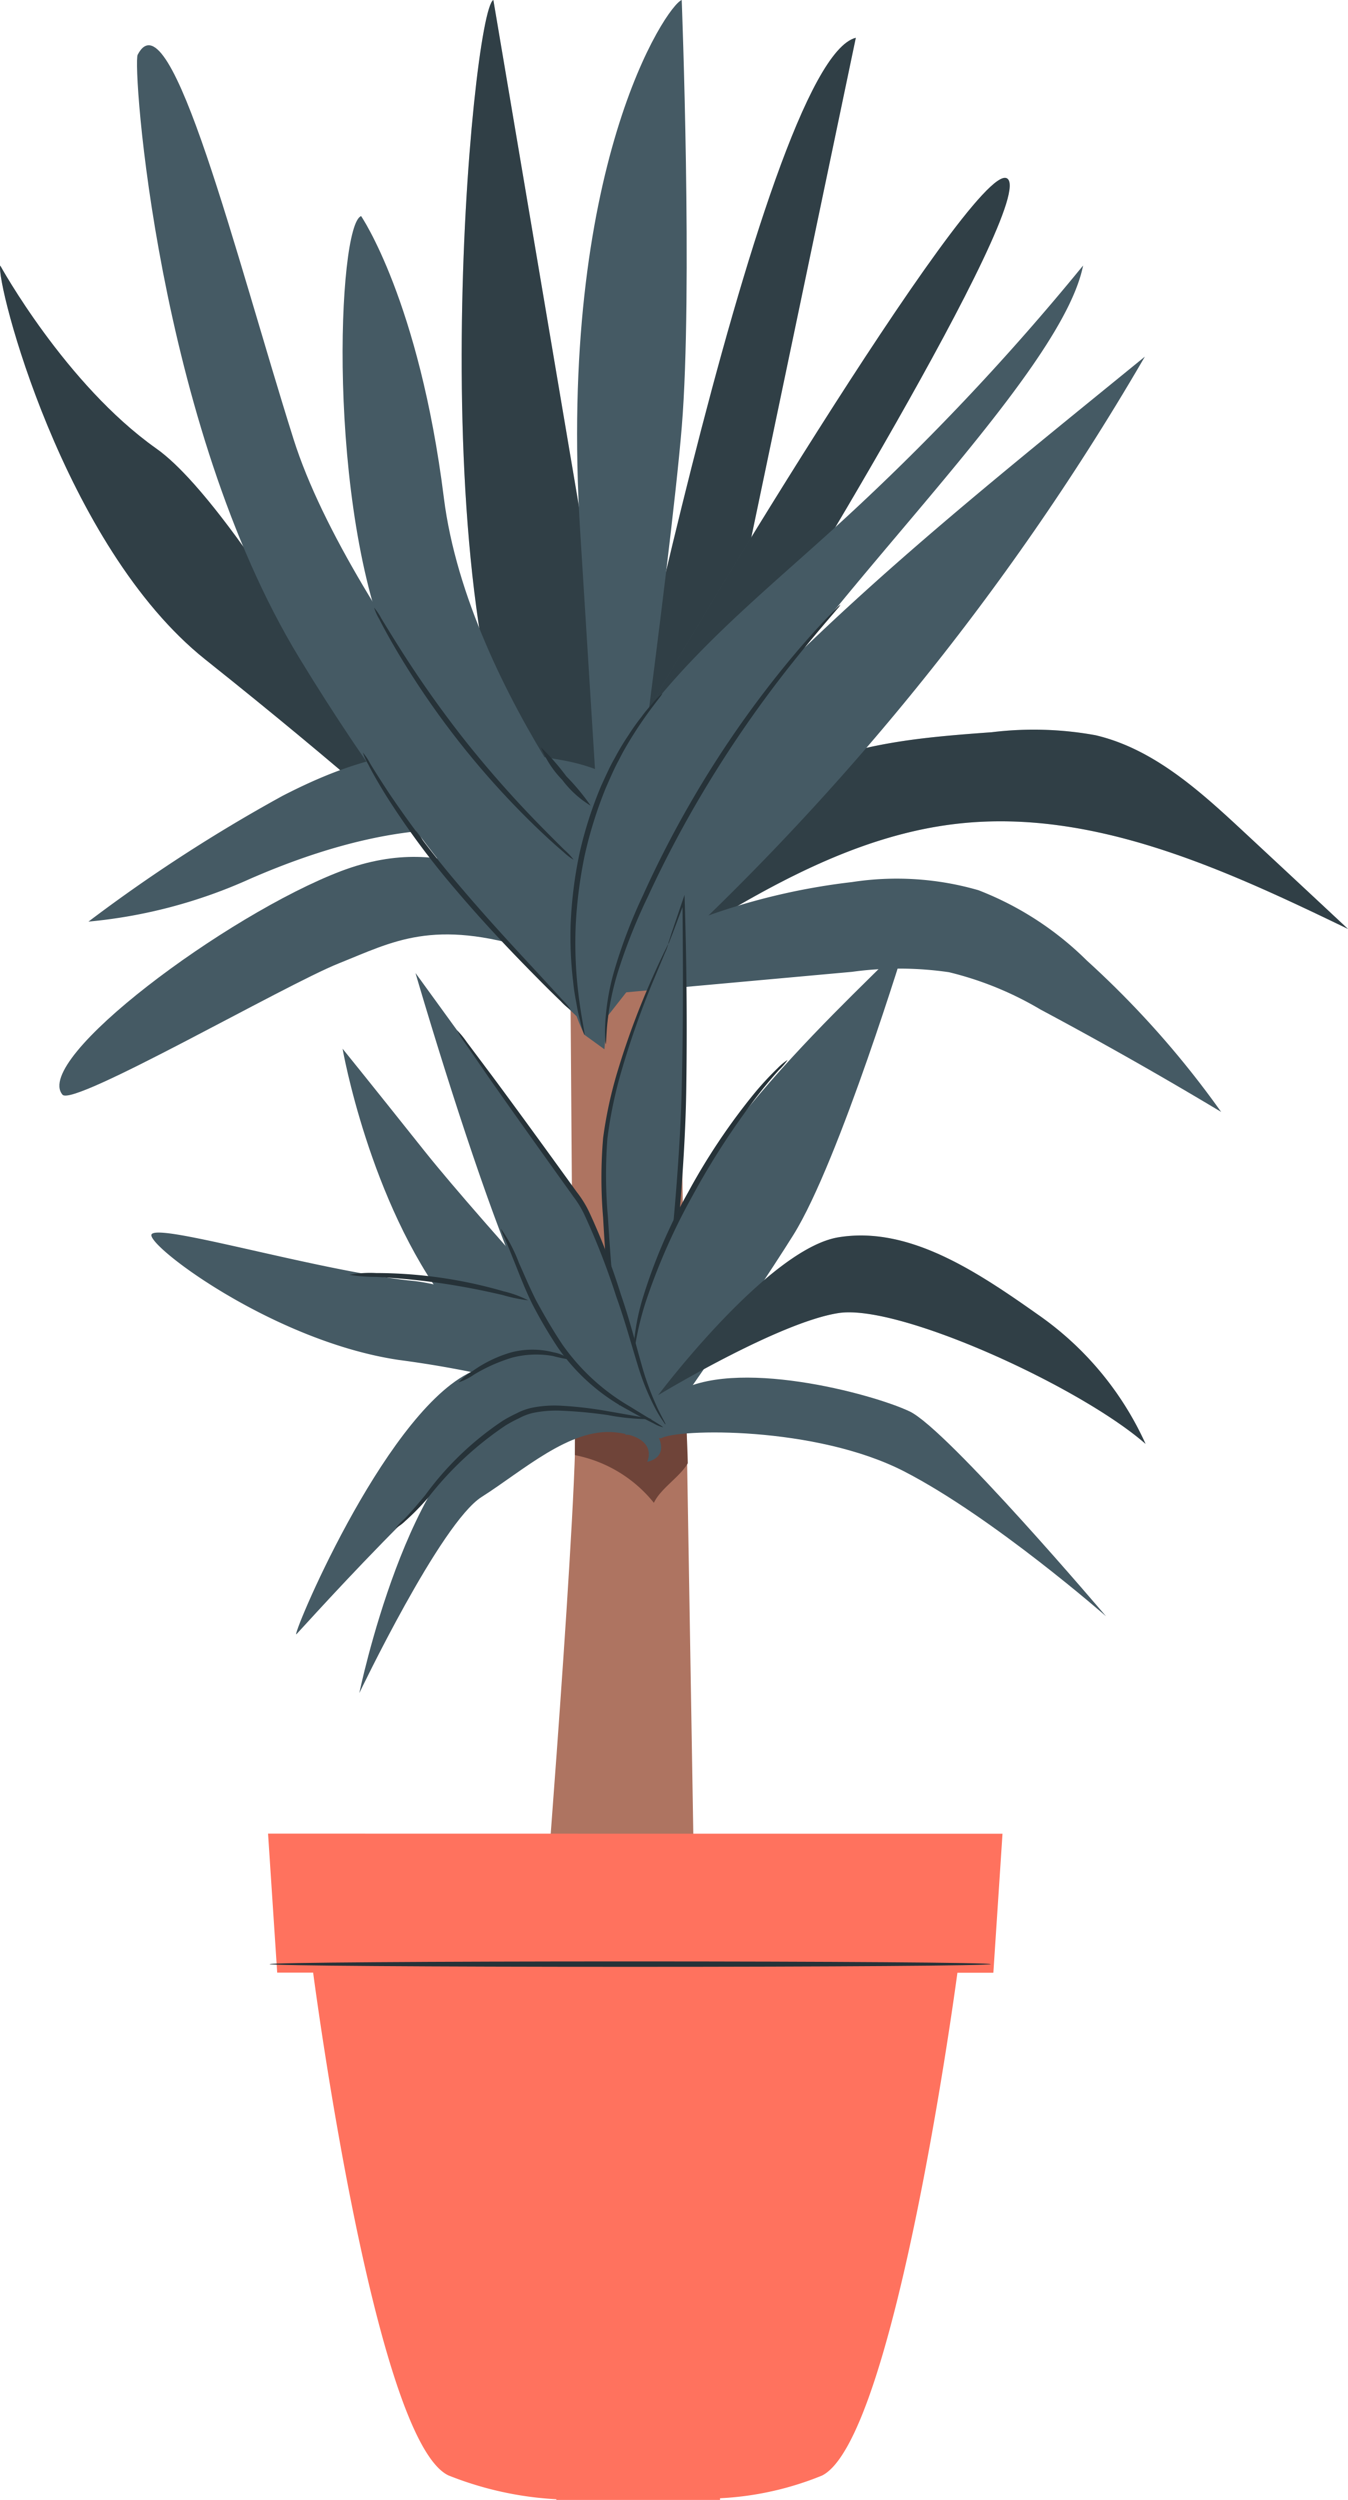
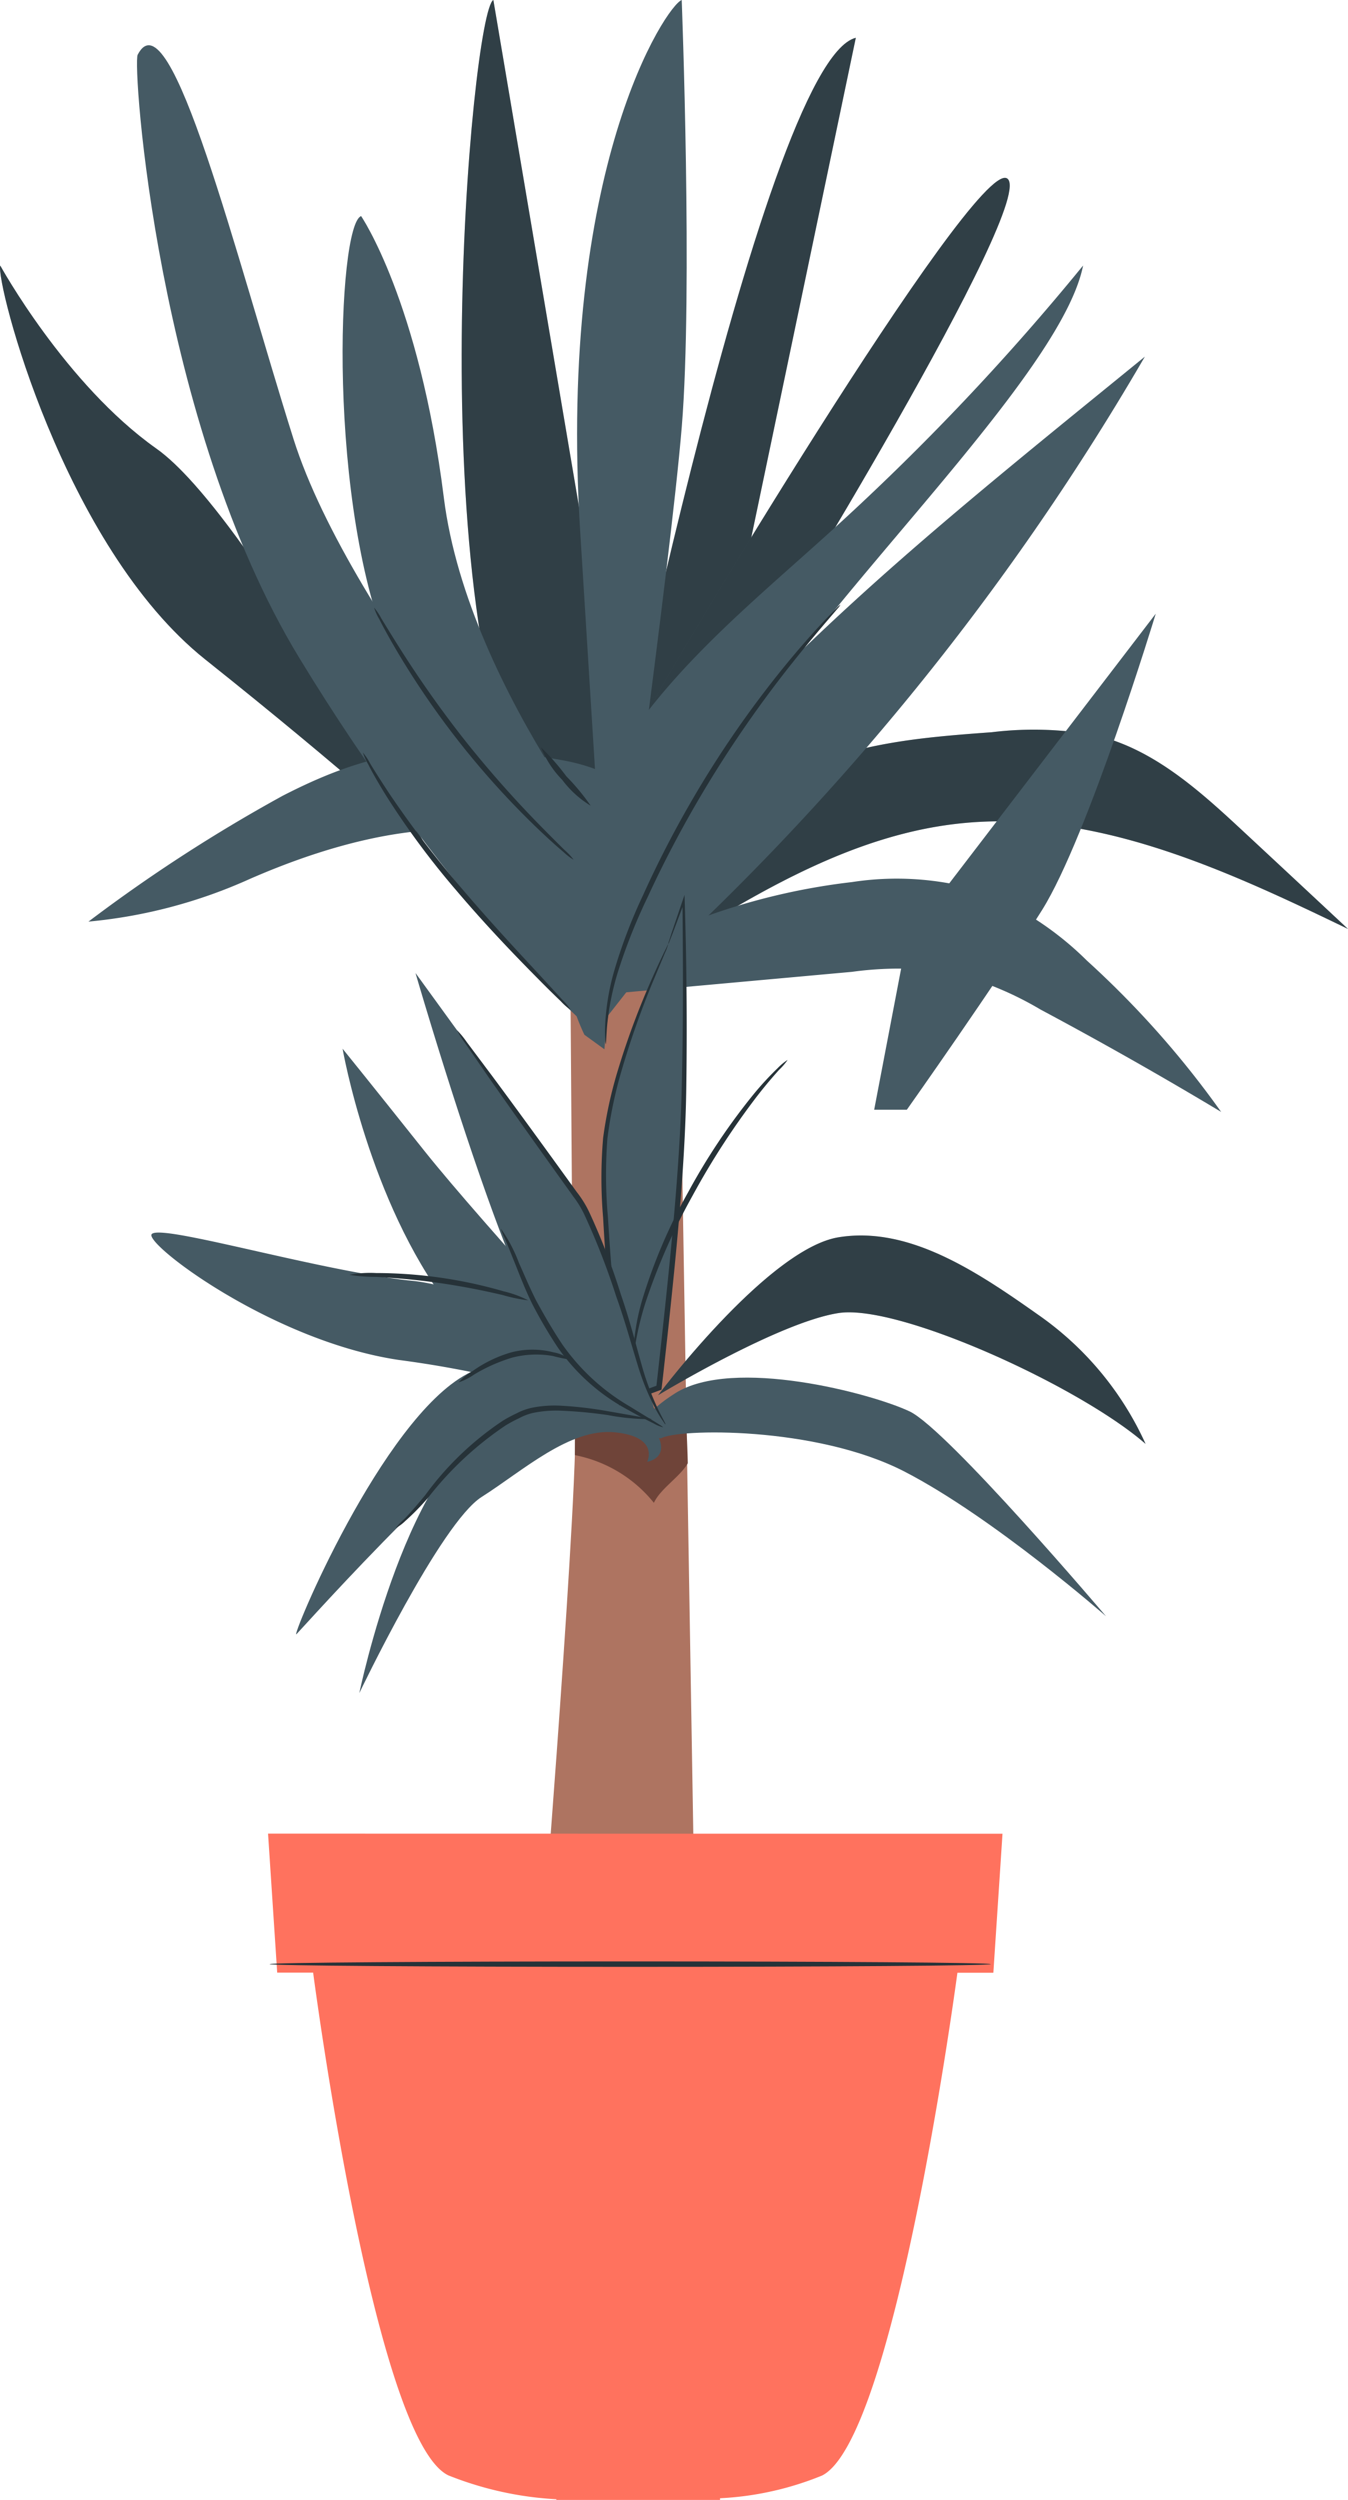
<svg xmlns="http://www.w3.org/2000/svg" id="Group_32408" data-name="Group 32408" width="74.736" height="138.584" viewBox="0 0 74.736 138.584">
  <defs>
    <clipPath id="clip-path">
      <rect id="Rectangle_9788" data-name="Rectangle 9788" width="74.736" height="138.584" fill="none" />
    </clipPath>
    <clipPath id="clip-path-3">
      <rect id="Rectangle_9781" data-name="Rectangle 9781" width="38.517" height="13.056" fill="none" />
    </clipPath>
    <clipPath id="clip-path-4">
      <rect id="Rectangle_9782" data-name="Rectangle 9782" width="14.266" height="46.632" fill="none" />
    </clipPath>
    <clipPath id="clip-path-5">
      <rect id="Rectangle_9783" data-name="Rectangle 9783" width="23.539" height="32.058" fill="none" />
    </clipPath>
    <clipPath id="clip-path-6">
      <rect id="Rectangle_9784" data-name="Rectangle 9784" width="9.436" height="45.428" fill="none" />
    </clipPath>
    <clipPath id="clip-path-7">
      <rect id="Rectangle_9785" data-name="Rectangle 9785" width="20.27" height="28.97" fill="none" />
    </clipPath>
    <clipPath id="clip-path-8">
      <rect id="Rectangle_9786" data-name="Rectangle 9786" width="27.03" height="11.557" fill="none" />
    </clipPath>
  </defs>
  <g id="Group_32407" data-name="Group 32407" clip-path="url(#clip-path)">
    <g id="Group_32406" data-name="Group 32406">
      <g id="Group_32405" data-name="Group 32405" clip-path="url(#clip-path)">
        <path id="Path_42610" data-name="Path 42610" d="M75.42,53.332C73,51.08,70.43,48.742,67.214,47.984a19.09,19.09,0,0,0-5.765-.168c-3.727.271-7.562.577-10.908,2.241a14.736,14.736,0,0,0-7.854,10.681l1.785-1.549c4.676-2.907,9.641-5.7,15.113-6.305,7.523-.836,14.8,2.545,21.618,5.838q-2.89-2.7-5.783-5.39" transform="translate(-6.467 -7.224)" fill="#455a64" />
        <g id="Group_32389" data-name="Group 32389" transform="translate(36.219 40.457)" opacity="0.3">
          <g id="Group_32388" data-name="Group 32388">
            <g id="Group_32387" data-name="Group 32387" clip-path="url(#clip-path-3)">
              <path id="Path_42611" data-name="Path 42611" d="M75.42,53.332C73,51.08,70.43,48.742,67.214,47.984a19.09,19.09,0,0,0-5.765-.168c-3.727.271-7.562.577-10.908,2.241a14.736,14.736,0,0,0-7.854,10.681l1.785-1.549c4.676-2.907,9.641-5.7,15.113-6.305,7.523-.836,14.8,2.545,21.618,5.838q-2.89-2.7-5.783-5.39" transform="translate(-42.686 -47.681)" />
            </g>
          </g>
        </g>
        <path id="Path_42612" data-name="Path 42612" d="M39.108,49.1s9-45.316,14.266-46.632l-9.3,44.45Z" transform="translate(-5.925 -0.374)" fill="#455a64" />
        <g id="Group_32392" data-name="Group 32392" transform="translate(33.182 2.094)" opacity="0.3">
          <g id="Group_32391" data-name="Group 32391">
            <g id="Group_32390" data-name="Group 32390" clip-path="url(#clip-path-4)">
              <path id="Path_42613" data-name="Path 42613" d="M39.108,49.1s9-45.316,14.266-46.632l-9.3,44.45Z" transform="translate(-39.108 -2.468)" />
            </g>
          </g>
        </g>
        <path id="Path_42614" data-name="Path 42614" d="M.013,17.349c-.259.9,3.483,15.56,11.376,21.846s12.15,10.212,12.15,10.212S13.715,31.063,8.673,27.5.013,17.349.013,17.349" transform="translate(0 -2.629)" fill="#455a64" />
        <path id="Path_42615" data-name="Path 42615" d="M31.923,0C30.7.607,27.667,34.155,34.337,45.428H39.6Z" transform="translate(-4.57)" fill="#455a64" />
        <g id="Group_32395" data-name="Group 32395" transform="translate(0 14.72)" opacity="0.3">
          <g id="Group_32394" data-name="Group 32394">
            <g id="Group_32393" data-name="Group 32393" clip-path="url(#clip-path-5)">
              <path id="Path_42616" data-name="Path 42616" d="M.013,17.349c-.259.9,3.483,15.56,11.376,21.846s12.15,10.212,12.15,10.212S13.715,31.063,8.673,27.5.013,17.349.013,17.349" transform="translate(0 -17.349)" />
            </g>
          </g>
        </g>
        <g id="Group_32398" data-name="Group 32398" transform="translate(25.595)" opacity="0.3">
          <g id="Group_32397" data-name="Group 32397">
            <g id="Group_32396" data-name="Group 32396" clip-path="url(#clip-path-6)">
              <path id="Path_42617" data-name="Path 42617" d="M31.923,0C30.7.607,27.667,34.155,34.337,45.428H39.6Z" transform="translate(-30.165)" />
            </g>
          </g>
        </g>
        <path id="Path_42618" data-name="Path 42618" d="M42.655,40.589c0-.282,17.667-29.977,19.547-28.944S48.576,37.891,48.293,38.206s-6.2,2.383-6.2,2.383" transform="translate(-6.377 -1.76)" fill="#455a64" />
        <g id="Group_32401" data-name="Group 32401" transform="translate(35.712 9.859)" opacity="0.3">
          <g id="Group_32400" data-name="Group 32400">
            <g id="Group_32399" data-name="Group 32399" clip-path="url(#clip-path-7)">
              <path id="Path_42619" data-name="Path 42619" d="M42.655,40.589c0-.282,17.667-29.977,19.547-28.944S48.576,37.891,48.293,38.206s-6.2,2.383-6.2,2.383" transform="translate(-42.089 -11.619)" />
            </g>
          </g>
        </g>
        <path id="Path_42620" data-name="Path 42620" d="M37.18,86.7c.652,0-1.612,28.562-1.612,28.562l8.324-.761L42.985,60.1l-6-.666Z" transform="translate(-5.389 -9.004)" fill="#ae7461" />
        <path id="Path_42621" data-name="Path 42621" d="M37.566,91.96c1.9.19,4.183.008,6.09.031.123.994.169,3.059.169,3.059-.433.757-1.512,1.4-1.88,2.194A7.444,7.444,0,0,0,37.566,94.6Z" transform="translate(-5.692 -13.933)" fill="#6f4439" />
        <path id="Path_42622" data-name="Path 42622" d="M48.29,41.737A30.515,30.515,0,0,0,39.774,59.2l-.089.677,1.1-1.4A143.993,143.993,0,0,0,69.487,23.3c-7.746,6.319-14.661,11.817-21.2,18.439" transform="translate(-6.013 -3.53)" fill="#455a64" />
        <path id="Path_42623" data-name="Path 42623" d="M66.193,61.961a17.511,17.511,0,0,0-6.021-3.91,16.3,16.3,0,0,0-7.019-.45,36.035,36.035,0,0,0-14.046,4.689l.489,1.516,13.559-1.229a19.16,19.16,0,0,1,5.379.019,18.418,18.418,0,0,1,5.077,2.069q5.078,2.712,10.017,5.677a52.059,52.059,0,0,0-7.434-8.381" transform="translate(-5.925 -8.701)" fill="#455a64" />
        <path id="Path_42624" data-name="Path 42624" d="M23.417,14.116c-1.325.455-1.931,16.191,1.707,24.469S35.557,56.261,35.557,56.261L39.1,51.887S29.369,40.647,28,29.732s-4.588-15.616-4.588-15.616" transform="translate(-3.392 -2.139)" fill="#455a64" />
        <path id="Path_42625" data-name="Path 42625" d="M37.617,56.337s1.178-5.558-5.551-6.772-10.52-.606-15.522,1.971A87.972,87.972,0,0,0,5.78,58.51a27.971,27.971,0,0,0,8.945-2.365c5-2.183,10.157-3.391,14.705-2.408a10.661,10.661,0,0,1,6.477,3.9Z" transform="translate(-0.876 -7.419)" fill="#455a64" />
-         <path id="Path_42626" data-name="Path 42626" d="M4.053,69.169c.588.694,12.28-6.064,15.313-7.278s5.226-2.5,10.764-.758L29.523,58.2s-3.743-3.828-10.048-1.418S2.386,67.2,4.053,69.169" transform="translate(-0.588 -8.483)" fill="#455a64" />
        <path id="Path_42627" data-name="Path 42627" d="M8.989,3.481c-.3.57,1.061,20.436,8.945,33.414s15.4,19.9,15.4,19.9.568-6.32.47-6.774S20.815,34.884,17.631,24.792,10.809-.007,8.989,3.481" transform="translate(-1.356 -0.448)" fill="#455a64" />
        <path id="Path_42628" data-name="Path 42628" d="M43.509,0c-.837.3-6.884,9.283-5.631,29.429s1.635,26.244,1.635,26.244,3.385-24.492,4-32.022S43.509,0,43.509,0" transform="translate(-5.713)" fill="#455a64" />
        <path id="Path_42629" data-name="Path 42629" d="M35.376,89.394c-.918-.126-1.776-2.362-6.533.152s-9.85,14.81-9.473,14.433,10.777-12.07,13.875-12.573,4.718-.629,4.718-.629Z" transform="translate(-2.932 -13.387)" fill="#455a64" />
        <path id="Path_42630" data-name="Path 42630" d="M23.478,107.653s2.731-13.264,7.934-15.143,6.278-2.067,8.024,0,0,2.318,0,2.318.71-1.383-1.789-1.634-5.106,2.137-7.386,3.583-6.783,10.876-6.783,10.876" transform="translate(-3.557 -13.792)" fill="#455a64" />
        <path id="Path_42631" data-name="Path 42631" d="M70.029,92.277a17.508,17.508,0,0,0-5.911-7.13c-3.4-2.4-7.19-4.965-11.107-4.328S43,89.576,43,89.576s6.673-4.046,10.013-4.556,13.38,4.074,17.017,7.257" transform="translate(-6.515 -12.23)" fill="#455a64" />
        <path id="Path_42632" data-name="Path 42632" d="M43.021,93.379c.871-.547,8.584-.708,13.515,1.839s11.17,8.021,11.17,8.021-8.8-10.368-10.891-11.359-9.788-3.044-13.007-1-.786,2.5-.786,2.5" transform="translate(-6.384 -13.637)" fill="#455a64" />
        <path id="Path_42633" data-name="Path 42633" d="M22.385,68.517s1.468,8.442,5.868,14.226,8.85,6.412,8.85,6.412l2.254-.915S30.133,78.216,26.93,74.193s-4.545-5.676-4.545-5.676" transform="translate(-3.392 -10.381)" fill="#455a64" />
        <path id="Path_42634" data-name="Path 42634" d="M31.678,87.571a10.233,10.233,0,0,0-7.58-4.392c-5.407-.628-14.334-3.337-14.208-2.485s6.953,5.885,13.7,6.895A59.562,59.562,0,0,1,33.942,89.9Z" transform="translate(-1.498 -12.201)" fill="#455a64" />
        <path id="Path_42635" data-name="Path 42635" d="M43.022,61.258c-.108.357-3.7,7.533-3.585,12.5s.988,12.859.988,12.859l2.086-.774s1.224-10.288,1.366-15.628,0-11.349,0-11.349Z" transform="translate(-5.975 -8.918)" fill="#455a64" />
        <path id="Path_42636" data-name="Path 42636" d="M43,61.2a.652.652,0,0,1,.04-.16l.149-.464.608-1.79.109-.322.01.34c.069,2.233.154,5.882.086,10.445s-.636,10.025-1.285,15.873c-.026.227-.053.455-.079.68l-.01.092-.087.032-2.086.773-.181.067-.021-.192c-.387-3.637-.688-7.079-.86-10.2a25.967,25.967,0,0,1,0-4.436,23.47,23.47,0,0,1,.819-3.755,43.219,43.219,0,0,1,1.93-5.167c.262-.592.478-1.045.625-1.352l.17-.346A.469.469,0,0,1,43,61.2a2.628,2.628,0,0,1-.181.486l-.575,1.372a48.209,48.209,0,0,0-1.837,5.18,23.776,23.776,0,0,0-.776,3.727,26.209,26.209,0,0,0,.03,4.393c.188,3.113.5,6.552.891,10.183l-.2-.124,2.086-.774-.1.123c.025-.225.052-.451.078-.678.648-5.844,1.224-11.292,1.333-15.844s.059-8.2.043-10.436l.12.019-.664,1.77-.178.454A.683.683,0,0,1,43,61.2" transform="translate(-5.954 -8.857)" fill="#263238" />
        <path id="Path_42637" data-name="Path 42637" d="M17.515,119.8l.507,7.705h1.993s3.38,25.932,7.506,27.875A18.838,18.838,0,0,0,33.5,156.7v.037h9.075v-.092a17.19,17.19,0,0,0,5.653-1.258c4.08-2.04,7.507-27.875,7.507-27.875h1.993l.507-7.705Z" transform="translate(-2.654 -18.151)" fill="#ff725e" />
        <path id="Path_42638" data-name="Path 42638" d="M51.706,32.015c-4.147,3.764-8.594,7.342-11.646,12.038s-4.5,10.884-2.09,15.94l1.112.806c.49-7.613,5.166-14.226,9.668-20.383,5.623-7.689,15.806-17.7,16.868-23.067A135.2,135.2,0,0,1,51.706,32.015" transform="translate(-5.569 -2.629)" fill="#455a64" />
        <path id="Path_42639" data-name="Path 42639" d="M52.588,39.5a1.033,1.033,0,0,1-.171.232l-.532.622c-.461.54-1.128,1.322-1.919,2.315A64.568,64.568,0,0,0,44.4,50.86c-.96,1.68-1.8,3.325-2.5,4.847a31.124,31.124,0,0,0-1.644,4.13,14.825,14.825,0,0,0-.6,2.928c-.064.705-.056,1.1-.083,1.1a1.044,1.044,0,0,1-.032-.286,7.748,7.748,0,0,1,0-.821,13.221,13.221,0,0,1,.508-2.98,28.861,28.861,0,0,1,1.6-4.186c.693-1.536,1.527-3.193,2.493-4.881A57.236,57.236,0,0,1,49.8,42.538c.815-.979,1.509-1.741,2-2.259.228-.233.418-.426.574-.585a1.037,1.037,0,0,1,.215-.19" transform="translate(-5.988 -5.985)" fill="#263238" />
-         <path id="Path_42640" data-name="Path 42640" d="M42.362,45.311c.049.042-.726.871-1.683,2.414-.237.387-.493.812-.727,1.291-.259.466-.477.993-.72,1.539a23.482,23.482,0,0,0-1.163,3.714,25.345,25.345,0,0,0-.5,3.861,23.541,23.541,0,0,0,.079,3.183c.172,1.808.463,2.9.4,2.916a3.948,3.948,0,0,1-.229-.761,8.321,8.321,0,0,1-.2-.911c-.064-.358-.147-.764-.188-1.222a21.131,21.131,0,0,1-.145-3.216,23.732,23.732,0,0,1,.485-3.915,22.2,22.2,0,0,1,1.2-3.757c.255-.552.484-1.081.756-1.548A13.91,13.91,0,0,1,40.5,47.61a12.14,12.14,0,0,1,.716-1.008,7.414,7.414,0,0,1,.593-.721,4.02,4.02,0,0,1,.553-.57" transform="translate(-5.649 -6.865)" fill="#263238" />
        <path id="Path_42641" data-name="Path 42641" d="M35.5,53.673a3.2,3.2,0,0,1-.56-.431c-.349-.29-.837-.731-1.425-1.291a46.538,46.538,0,0,1-7.854-9.927c-.41-.7-.725-1.277-.928-1.683a3.164,3.164,0,0,1-.29-.643,3.12,3.12,0,0,1,.393.585c.235.388.577.946,1.008,1.63a60.59,60.59,0,0,0,3.643,5.156A60.666,60.666,0,0,0,33.67,51.8c.566.577,1.03,1.039,1.354,1.356a3.193,3.193,0,0,1,.48.518" transform="translate(-3.704 -6.015)" fill="#263238" />
        <path id="Path_42642" data-name="Path 42642" d="M35.229,63.434a3.3,3.3,0,0,1-.546-.479c-.337-.322-.818-.793-1.4-1.386-1.172-1.184-2.77-2.843-4.417-4.785a44.72,44.72,0,0,1-3.876-5.24c-.438-.711-.774-1.3-.98-1.716a3.371,3.371,0,0,1-.3-.66,3.329,3.329,0,0,1,.4.6c.237.4.6.966,1.056,1.659a56.609,56.609,0,0,0,3.928,5.161c1.639,1.933,3.21,3.612,4.341,4.832l1.335,1.452a3.361,3.361,0,0,1,.461.56" transform="translate(-3.591 -7.449)" fill="#263238" />
        <path id="Path_42643" data-name="Path 42643" d="M38.108,52.065a5.578,5.578,0,0,1-1.584-1.439,5.4,5.4,0,0,1-1.169-1.793,13.126,13.126,0,0,1,1.4,1.6,12.183,12.183,0,0,1,1.354,1.636" transform="translate(-5.356 -7.398)" fill="#263238" />
-         <path id="Path_42644" data-name="Path 42644" d="M56.469,61.331c-.408.981-11.982,10.576-13.793,18.019s-1.812,9.48-1.812,9.48h1.812s4.951-7,7.5-11.076,6.3-16.423,6.3-16.423" transform="translate(-6.191 -9.292)" fill="#455a64" />
+         <path id="Path_42644" data-name="Path 42644" d="M56.469,61.331s-1.812,9.48-1.812,9.48h1.812s4.951-7,7.5-11.076,6.3-16.423,6.3-16.423" transform="translate(-6.191 -9.292)" fill="#455a64" />
        <g id="Group_32404" data-name="Group 32404" transform="translate(36.485 68.491)" opacity="0.3">
          <g id="Group_32403" data-name="Group 32403">
            <g id="Group_32402" data-name="Group 32402" clip-path="url(#clip-path-8)">
              <path id="Path_42645" data-name="Path 42645" d="M70.029,92.277a17.508,17.508,0,0,0-5.911-7.13c-3.4-2.4-7.19-4.965-11.107-4.328S43,89.576,43,89.576s6.673-4.046,10.013-4.556,13.38,4.074,17.017,7.257" transform="translate(-42.999 -80.721)" />
            </g>
          </g>
        </g>
        <path id="Path_42646" data-name="Path 42646" d="M27.149,63.571S31.508,78.6,34.009,82.8A14.039,14.039,0,0,0,40.6,88.478S37.6,78.028,36.166,76.024s-9.017-12.453-9.017-12.453" transform="translate(-4.113 -9.632)" fill="#455a64" />
        <path id="Path_42647" data-name="Path 42647" d="M41.72,91.287a2.112,2.112,0,0,1-.535-.223c-.333-.163-.814-.406-1.392-.736a11.132,11.132,0,0,1-3.89-3.44,25.349,25.349,0,0,1-1.453-2.476c-.389-.8-.669-1.537-.916-2.152s-.445-1.112-.591-1.451a2.521,2.521,0,0,1-.213-.536,8.363,8.363,0,0,1,1,1.9c.273.6.574,1.336.967,2.109.415.759.894,1.6,1.453,2.431A11.843,11.843,0,0,0,39.9,90.144c1.123.7,1.84,1.1,1.817,1.143" transform="translate(-4.959 -12.162)" fill="#263238" />
        <path id="Path_42648" data-name="Path 42648" d="M29.855,67.3a5.023,5.023,0,0,1,.549.669l1.423,1.9c1.2,1.616,2.847,3.878,4.689,6.431l-.007-.01a5.865,5.865,0,0,1,.692,1.124,36.685,36.685,0,0,1,1.747,4.553c.49,1.412.818,2.729,1.125,3.808a15.749,15.749,0,0,0,.913,2.5c.272.566.456.865.434.878s-.063-.063-.158-.2a6.893,6.893,0,0,1-.38-.624,13.437,13.437,0,0,1-1.013-2.487c-.337-1.085-.68-2.376-1.184-3.782a39.558,39.558,0,0,0-1.753-4.505,5.67,5.67,0,0,0-.652-1.065l0-.005,0,0c-1.836-2.558-3.457-4.84-4.61-6.488l-1.347-1.952a4.959,4.959,0,0,1-.46-.733" transform="translate(-4.523 -10.197)" fill="#263238" />
        <path id="Path_42649" data-name="Path 42649" d="M49.938,69.259a3.4,3.4,0,0,1-.473.549c-.31.345-.751.851-1.257,1.509a42.165,42.165,0,0,0-3.52,5.435,34.6,34.6,0,0,0-2.612,5.917c-.509,1.579-.583,2.61-.641,2.6a3.334,3.334,0,0,1,.033-.726,12.525,12.525,0,0,1,.4-1.94,29.863,29.863,0,0,1,2.551-6,35.322,35.322,0,0,1,3.618-5.423,16.8,16.8,0,0,1,1.34-1.458,3.309,3.309,0,0,1,.557-.467" transform="translate(-6.277 -10.493)" fill="#263238" />
        <path id="Path_42650" data-name="Path 42650" d="M29.955,90.005a2.933,2.933,0,0,1,.758-.62,7.113,7.113,0,0,1,2.133-1.045,4.668,4.668,0,0,1,2.384-.01,1.955,1.955,0,0,1,.9.4,8.812,8.812,0,0,1-.944-.2,5.309,5.309,0,0,0-2.261.094,9.264,9.264,0,0,0-2.1.935,3.484,3.484,0,0,1-.871.439" transform="translate(-4.538 -13.36)" fill="#263238" />
        <path id="Path_42651" data-name="Path 42651" d="M40.072,92.586a12.553,12.553,0,0,1-2.455-.227,25.6,25.6,0,0,0-2.644-.245,6.328,6.328,0,0,0-1.53.132,3.091,3.091,0,0,0-.747.288,7.82,7.82,0,0,0-.746.4,18.482,18.482,0,0,0-4.292,4,13.734,13.734,0,0,1-1.266,1.293,2.33,2.33,0,0,1-.535.395,3.556,3.556,0,0,1,.455-.48c.3-.3.7-.762,1.184-1.347a16.914,16.914,0,0,1,4.3-4.123,7.637,7.637,0,0,1,.769-.411,3.349,3.349,0,0,1,.808-.3,6.39,6.39,0,0,1,1.607-.123,21.567,21.567,0,0,1,2.668.312l1.773.31a3.438,3.438,0,0,1,.65.128" transform="translate(-3.918 -13.913)" fill="#263238" />
        <path id="Path_42652" data-name="Path 42652" d="M32.762,84.69a9.05,9.05,0,0,1-1.445-.3c-.884-.207-2.112-.465-3.482-.662s-2.621-.293-3.529-.342a8.966,8.966,0,0,1-1.472-.113,6,6,0,0,1,1.478-.1,25.468,25.468,0,0,1,7.059,1.011,5.958,5.958,0,0,1,1.391.512" transform="translate(-3.46 -12.601)" fill="#263238" />
        <path id="Path_42653" data-name="Path 42653" d="M57.6,128.3c0,.084-8.952.151-19.991.151s-19.994-.067-19.994-.151,8.95-.151,19.994-.151,19.991.068,19.991.151" transform="translate(-2.668 -19.416)" fill="#263238" />
      </g>
    </g>
  </g>
</svg>